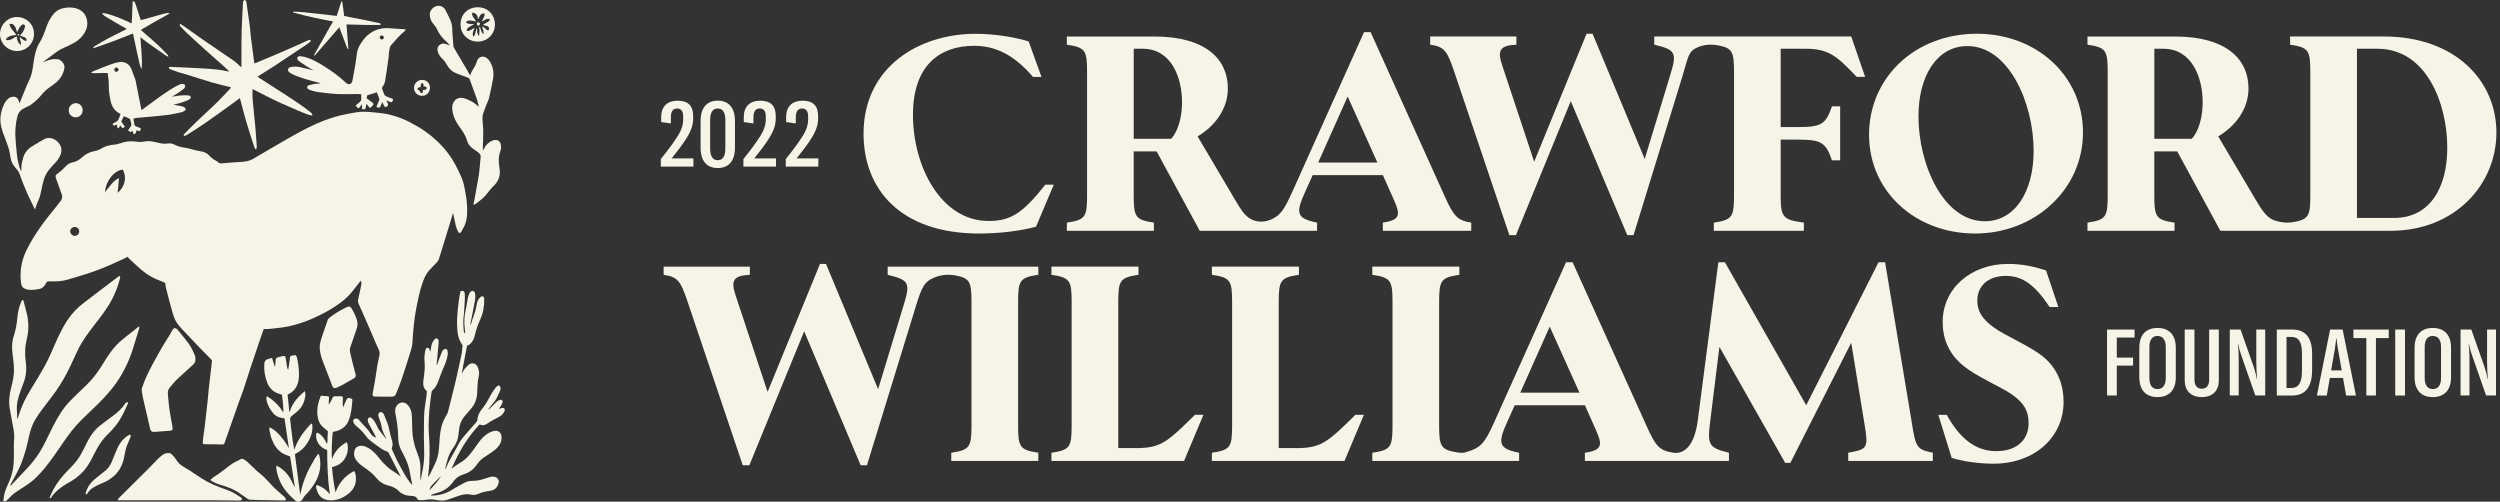
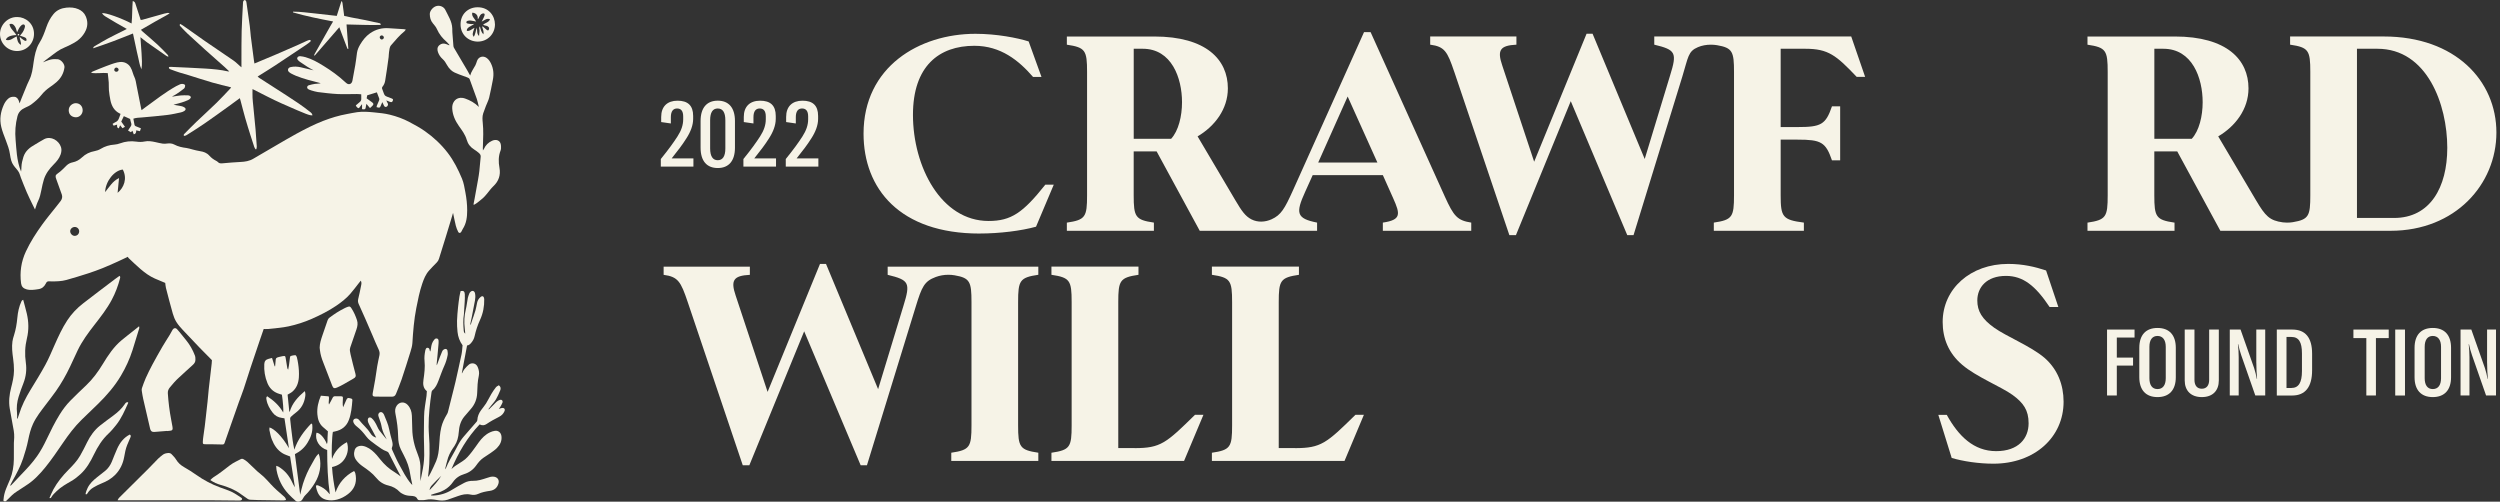
<svg xmlns="http://www.w3.org/2000/svg" width="299" height="60" viewBox="0 0 299 60" fill="none">
  <rect x="0" y="0" width="299" height="60" fill="#333333" stroke="none" />
  <g clip-path="url(#clip0_832_3034)">
    <path d="M117.152 27.929C119.568 27.929 122.145 27.602 123.909 27.113L126.03 22.088H125.02C122.343 25.45 120.94 26.429 118.231 26.429C112.554 26.429 109.19 19.932 109.19 13.734C109.19 7.89 112.322 5.477 116.534 5.477C119.7 5.477 121.853 7.241 123.551 9.2H124.561L123.027 4.956C121.69 4.533 119.207 4.043 116.662 4.043C109.94 4.043 103.28 7.991 103.28 15.988C103.28 22.547 107.589 27.932 117.152 27.932V27.929Z" fill="#F6F3E7" />
    <path d="M138.006 26.623C135.787 26.297 135.589 25.939 135.589 23.359V18.106H138.332L143.489 27.602H157.523V26.623C155.044 26.134 154.944 25.481 156.086 22.967L156.999 20.943H165.388L166.628 23.717C167.475 25.609 167.607 26.297 165.388 26.623V27.602H175.961V26.623C174.298 26.363 173.871 25.873 172.794 23.491L163.923 3.842H163.138L154.621 22.804C153.652 24.946 153.218 25.713 152.079 26.227C151.315 26.571 150.43 26.62 149.683 26.241C148.937 25.863 148.499 25.22 147.766 23.981L143.232 16.311C145.287 15.102 146.853 13.047 146.853 10.568C146.853 7.14 144.273 4.366 138.041 4.366H127.596V5.345C129.815 5.672 130.013 6.029 130.013 8.609V23.363C130.013 25.939 129.818 26.3 127.596 26.627V27.606H138.006V26.627V26.623ZM161.18 11.543L164.739 19.443H157.655L161.18 11.543ZM135.593 5.831H136.669C140.127 5.831 141.37 9.324 141.37 12.227C141.37 13.89 140.947 15.654 140.065 16.602H135.593V5.831Z" fill="#F6F3E7" />
    <path d="M173.926 8.575L180.52 28.123H181.305L187.864 12.099L194.621 28.123H195.371L201.215 9.13C201.923 6.818 201.885 6.137 203.079 5.637C203.565 5.432 204.093 5.345 204.618 5.345H204.642C204.881 5.345 205.121 5.366 205.357 5.404C207.215 5.724 207.388 6.186 207.388 8.606V23.36C207.388 25.936 207.194 26.297 204.972 26.623V27.603H215.743V26.623C213.197 26.297 212.968 25.939 212.968 23.36V16.7H214.993C217.798 16.7 218.354 16.995 219.104 19.179H220.083V12.717H219.104C218.354 14.905 217.798 15.196 214.993 15.196H212.968V5.832H215.923C218.666 5.832 219.611 6.616 222.059 9.193H223.069L221.406 4.363H197.85V5.342C200.43 5.963 200.593 6.29 199.742 9.029L196.708 19.016L190.472 4.036H189.753L183.485 19.342L179.666 7.821C179.044 5.995 179.406 5.439 181.364 5.342V4.363H171.051V5.342C172.78 5.571 173.107 6.158 173.923 8.575H173.926Z" fill="#F6F3E7" />
-     <path d="M236.43 4.036C228.989 4.036 223.538 9.325 223.538 16.113C223.538 22.901 229.086 27.929 236.232 27.929C243.378 27.929 249.125 22.641 249.125 15.852C249.125 9.064 243.58 4.036 236.43 4.036ZM237.378 26.46C232.416 26.46 229.448 19.641 229.448 13.929C229.448 8.967 231.732 5.509 235.291 5.509C240.253 5.509 243.222 12.328 243.222 18.04C243.222 23.002 240.937 26.46 237.378 26.46Z" fill="#F6F3E7" />
    <path d="M85.846 20.096C87.134 20.096 87.901 19.273 87.901 17.662V14.474C87.901 12.863 87.134 12.04 85.846 12.04C84.558 12.04 83.79 12.863 83.79 14.474V17.662C83.79 19.273 84.547 20.096 85.846 20.096ZM84.933 14.373C84.933 13.439 85.245 12.974 85.842 12.974C86.439 12.974 86.752 13.439 86.752 14.384V17.762C86.752 18.696 86.429 19.162 85.842 19.162C85.255 19.162 84.933 18.696 84.933 17.752V14.373Z" fill="#F6F3E7" />
    <path d="M97.877 18.943H95.276C96.033 17.988 96.554 17.321 97.033 16.554C97.533 15.787 97.846 14.977 97.846 14.221V13.866C97.846 12.609 97.2 12.043 95.978 12.043C94.755 12.043 94.023 12.731 94.023 13.988V14.599L95.179 14.766V14.009C95.179 13.307 95.457 12.974 95.922 12.974C96.387 12.974 96.655 13.262 96.655 13.929V14.273C96.655 14.96 96.422 15.616 95.978 16.307C95.478 17.085 94.912 17.863 93.978 19.019V19.929H97.877V18.939V18.943Z" fill="#F6F3E7" />
    <path d="M92.812 18.943H90.211C90.968 17.988 91.489 17.321 91.968 16.554C92.468 15.787 92.78 14.977 92.78 14.221V13.866C92.78 12.609 92.135 12.043 90.912 12.043C89.69 12.043 88.957 12.731 88.957 13.988V14.599L90.114 14.766V14.009C90.114 13.307 90.391 12.974 90.857 12.974C91.322 12.974 91.589 13.262 91.589 13.929V14.273C91.589 14.96 91.357 15.616 90.912 16.307C90.412 17.085 89.846 17.863 88.912 19.019V19.929H92.812V18.939V18.943Z" fill="#F6F3E7" />
    <path d="M135.704 53.592H133.745V36.13C133.745 33.554 133.94 33.193 136.162 32.866V31.887H125.752V32.866C127.971 33.193 128.169 33.55 128.169 36.13V50.884C128.169 53.46 127.975 53.821 125.752 54.148V55.127H141.614L143.93 49.613H142.919C139.461 53.009 138.808 53.596 135.707 53.596L135.704 53.592Z" fill="#F6F3E7" />
    <path d="M154.895 53.592H152.937V36.13C152.937 33.554 153.131 33.193 155.353 32.866V31.887H144.943V32.866C147.162 33.193 147.36 33.55 147.36 36.13V50.884C147.36 53.46 147.166 53.821 144.943 54.148V55.127H160.805L163.121 49.613H162.11C158.652 53.009 157.999 53.596 154.898 53.596L154.895 53.592Z" fill="#F6F3E7" />
-     <path d="M228.691 50.787L225.458 31.366H224.673L216.024 48.467L206.298 31.366H205.513L203.066 50.197C202.708 53.068 201.59 54.353 200.128 54.144C198.465 53.884 198.038 53.394 196.961 51.013L188.083 31.366H187.298L178.781 50.328C177.541 53.072 177.18 53.561 175.093 54.148H174.537C172.319 53.822 172.121 53.464 172.121 50.884V36.13C172.121 33.554 172.315 33.193 174.537 32.867V31.887H164.128V32.867C166.346 33.193 166.544 33.55 166.544 36.13V50.884C166.544 53.46 166.35 53.822 164.128 54.148V55.127H181.687V54.148C179.208 53.658 179.11 53.005 180.249 50.492L181.163 48.467H189.552L190.791 51.242C191.638 53.134 191.77 53.822 189.552 54.148V55.127H206.784V54.148C204.208 53.526 204.208 53.138 204.566 50.165L205.642 41.485L213.507 55.356H214.128L221.406 40.995L223.007 50.787C223.465 53.592 223.364 53.724 221.048 54.148V55.127H231.166V54.148C229.239 53.755 229.142 53.495 228.687 50.787H228.691ZM181.822 46.967L185.347 39.068L188.906 46.967H181.822Z" fill="#F6F3E7" />
    <path d="M244.514 42.79C242.913 41.419 239.975 40.245 238.51 39.2C237.045 38.155 236.486 37.21 236.486 35.936C236.486 34.37 237.597 32.998 239.913 32.998C241.969 32.998 243.437 34.172 245.135 36.721H246.18L244.712 32.349C243.437 31.926 241.969 31.564 240.177 31.564C235.673 31.564 232.343 34.533 232.343 38.516C232.343 40.443 233.027 42.235 234.694 43.641C236.326 45.044 239.396 46.283 240.698 47.231C242.003 48.179 242.621 49.058 242.621 50.627C242.621 52.422 241.413 53.957 238.739 53.957C236.066 53.957 234.236 52.162 232.833 49.617H231.823L233.423 54.773C234.76 55.165 236.621 55.457 238.416 55.457C243.344 55.457 246.805 52.29 246.805 48.047C246.805 46.023 246.087 44.162 244.521 42.794L244.514 42.79Z" fill="#F6F3E7" />
    <path d="M252.003 47.3H253.17V43.724H255.114V42.769H253.17V40.37H255.292V39.415H252.003V47.3Z" fill="#F6F3E7" />
    <path d="M258.038 39.224C256.649 39.224 255.861 40.057 255.861 41.603V45.113C255.861 46.648 256.649 47.492 258.038 47.492C259.427 47.492 260.226 46.658 260.226 45.113V41.603C260.226 40.057 259.437 39.224 258.038 39.224ZM259.024 45.235C259.024 46.068 258.67 46.533 258.035 46.533C257.399 46.533 257.069 46.054 257.069 45.235V41.478C257.069 40.644 257.413 40.179 258.035 40.179C258.656 40.179 259.024 40.644 259.024 41.478V45.235Z" fill="#F6F3E7" />
    <path d="M264.215 45.436C264.215 46.113 263.892 46.492 263.337 46.492C262.781 46.492 262.458 46.113 262.458 45.436V39.415H261.292V45.502C261.292 46.703 262.014 47.492 263.337 47.492C264.66 47.492 265.371 46.703 265.371 45.502V39.415H264.215V45.436Z" fill="#F6F3E7" />
    <path d="M269.858 43.401C269.858 44.068 269.892 44.679 269.948 45.311H269.913C269.823 44.856 269.736 44.443 269.59 44.012L267.969 39.412H266.681V47.301H267.747V42.7C267.747 42.155 267.712 41.7 267.656 41.165H267.691C267.781 41.599 267.868 41.953 268.045 42.464L269.733 47.297H270.92V39.408H269.854V43.398L269.858 43.401Z" fill="#F6F3E7" />
    <path d="M274.16 39.415H272.306V47.304H274.139C275.715 47.304 276.528 46.283 276.528 44.283V42.304C276.528 40.38 275.729 39.415 274.16 39.415ZM275.313 44.391C275.313 45.734 274.924 46.401 274.056 46.401H273.465V40.3H274.056C274.934 40.3 275.313 40.912 275.313 42.266V44.387V44.391Z" fill="#F6F3E7" />
-     <path d="M278.681 39.415L277.104 47.304H278.281L278.649 45.203H280.226L280.594 47.304H281.771L280.181 39.415H278.681ZM278.802 44.3L279.267 41.655C279.323 41.266 279.368 40.898 279.413 40.488H279.448C279.493 40.898 279.538 41.266 279.604 41.655L280.069 44.3H278.802Z" fill="#F6F3E7" />
    <path d="M281.469 40.436H283.014V47.3H284.16V40.436H285.691V39.415H281.469V40.436Z" fill="#F6F3E7" />
    <path d="M287.636 39.415H286.469V47.304H287.636V39.415Z" fill="#F6F3E7" />
    <path d="M290.959 39.224C289.57 39.224 288.781 40.057 288.781 41.603V45.113C288.781 46.648 289.57 47.492 290.959 47.492C292.348 47.492 293.146 46.658 293.146 45.113V41.603C293.146 40.057 292.358 39.224 290.959 39.224ZM291.948 45.235C291.948 46.068 291.594 46.533 290.959 46.533C290.323 46.533 289.993 46.054 289.993 45.235V41.478C289.993 40.644 290.337 40.179 290.959 40.179C291.58 40.179 291.948 40.644 291.948 41.478V45.235Z" fill="#F6F3E7" />
    <path d="M297.459 43.401C297.459 44.068 297.493 44.679 297.549 45.311H297.514C297.424 44.856 297.337 44.443 297.191 44.012L295.57 39.412H294.281V47.301H295.347V42.7C295.347 42.155 295.313 41.7 295.257 41.165H295.292C295.382 41.599 295.469 41.953 295.646 42.464L297.334 47.297H298.521V39.408H297.455V43.398L297.459 43.401Z" fill="#F6F3E7" />
    <path d="M124.183 32.87V31.891H106.165V32.87C108.745 33.492 108.908 33.818 108.058 36.558L105.023 46.544L98.79 31.564H98.072L91.804 46.87L87.985 35.349C87.363 33.523 87.724 32.967 89.683 32.87V31.891H79.37V32.87C81.099 33.099 81.426 33.686 82.242 36.099L88.835 55.648H89.62L96.179 39.624L102.936 55.648H103.686L109.53 36.651C110.249 34.301 110.547 33.637 111.912 33.13C112.395 32.95 112.908 32.863 113.426 32.863C113.676 32.863 113.929 32.884 114.176 32.926C116.016 33.242 116.19 33.714 116.19 36.127V50.881C116.19 53.457 115.995 53.818 113.773 54.145V55.124H124.183V54.145C121.964 53.818 121.766 53.461 121.766 50.881V36.127C121.766 33.551 121.961 33.19 124.183 32.863V32.87Z" fill="#F6F3E7" />
    <path d="M82.933 18.943H80.332C81.089 17.988 81.61 17.321 82.089 16.554C82.589 15.787 82.901 14.977 82.901 14.221V13.866C82.901 12.609 82.255 12.043 81.033 12.043C79.811 12.043 79.078 12.731 79.078 13.988V14.599L80.234 14.766V14.009C80.234 13.307 80.512 12.974 80.978 12.974C81.443 12.974 81.71 13.262 81.71 13.929V14.273C81.71 14.96 81.478 15.616 81.033 16.307C80.533 17.085 79.967 17.863 79.033 19.019V19.929H82.933V18.939V18.943Z" fill="#F6F3E7" />
    <path d="M285.906 27.603C293.674 27.603 298.57 22.023 298.57 15.852C298.57 9.682 293.674 4.363 285.09 4.363H273.896V5.342C276.115 5.668 276.313 6.026 276.313 8.606V23.36C276.313 25.8 276.139 26.252 274.236 26.571C274.031 26.606 273.82 26.623 273.611 26.623H273.49C273.34 26.623 273.188 26.616 273.038 26.596C271.424 26.38 270.931 25.821 269.837 23.981L265.299 16.311C267.354 15.102 268.92 13.047 268.92 10.568C268.92 7.141 266.34 4.366 260.108 4.366H249.663V5.345C251.882 5.672 252.08 6.029 252.08 8.609V23.363C252.08 25.939 251.885 26.3 249.663 26.627V27.606H260.073V26.627C257.854 26.3 257.656 25.943 257.656 23.363V18.109H260.399L265.556 27.606H285.903L285.906 27.603ZM281.893 5.832H284.34C290.281 5.832 292.695 12.488 292.695 17.679C292.695 22.412 290.639 26.068 286.33 26.068H281.893V5.832ZM262.132 16.602H257.66V5.832H258.736C262.194 5.832 263.438 9.325 263.438 12.227C263.438 13.891 263.014 15.655 262.132 16.602Z" fill="#F6F3E7" />
  </g>
  <path d="M43.153 33.566C43.052 33.69 42.986 33.771 42.922 33.853C42.573 34.292 42.243 34.748 41.871 35.168C41.388 35.714 40.812 36.161 40.208 36.571C39.294 37.19 38.314 37.682 37.305 38.128C36.402 38.527 35.47 38.823 34.51 39.033C34.135 39.114 33.754 39.165 33.373 39.212C32.926 39.268 32.476 39.308 32.026 39.348C31.872 39.361 31.717 39.35 31.537 39.35C31.364 39.85 31.193 40.34 31.027 40.831C30.674 41.873 30.318 42.914 29.973 43.958C29.692 44.806 29.433 45.66 29.149 46.506C28.968 47.045 28.755 47.574 28.564 48.109C28.274 48.922 27.99 49.738 27.705 50.552C27.423 51.358 27.139 52.163 26.861 52.971C26.808 53.127 26.732 53.166 26.559 53.16C25.886 53.134 25.212 53.139 24.538 53.13C24.281 53.127 24.251 53.103 24.258 52.838C24.264 52.642 24.288 52.446 24.314 52.251C24.371 51.824 24.436 51.396 24.492 50.968C24.536 50.627 24.572 50.286 24.61 49.944C24.683 49.301 24.758 48.658 24.826 48.014C24.878 47.515 24.912 47.015 24.968 46.516C25.081 45.501 25.203 44.486 25.319 43.472C25.335 43.325 25.339 43.177 25.346 43.074C24.837 42.559 24.35 42.076 23.874 41.582C23.197 40.88 22.523 40.176 21.861 39.461C21.587 39.166 21.314 38.86 21.102 38.52C20.912 38.216 20.77 37.868 20.671 37.522C20.379 36.502 20.116 35.474 19.85 34.447C19.802 34.259 19.793 34.061 19.761 33.837C19.35 33.664 18.934 33.497 18.524 33.316C17.888 33.037 17.334 32.627 16.811 32.182C16.31 31.756 15.841 31.294 15.361 30.845C15.327 30.812 15.318 30.753 15.299 30.711C14.839 30.928 14.442 31.121 14.041 31.301C13.459 31.561 12.878 31.826 12.287 32.063C11.713 32.293 11.131 32.505 10.544 32.695C9.682 32.973 8.817 33.239 7.945 33.482C7.356 33.646 6.743 33.661 6.133 33.653C6.036 33.652 5.937 33.654 5.839 33.647C5.692 33.637 5.596 33.709 5.524 33.826C5.503 33.859 5.489 33.895 5.471 33.929C5.285 34.292 5.017 34.522 4.591 34.584C4.104 34.657 3.625 34.742 3.135 34.593C2.775 34.484 2.569 34.262 2.52 33.886C2.348 32.558 2.528 31.293 3.1 30.07C3.64 28.913 4.328 27.852 5.071 26.825C5.599 26.094 6.183 25.402 6.742 24.693C6.912 24.477 7.087 24.264 7.252 24.042C7.425 23.809 7.49 23.545 7.392 23.263C7.174 22.643 6.955 22.023 6.724 21.408C6.608 21.098 6.604 20.943 6.893 20.752C7.302 20.482 7.616 20.122 7.963 19.789C8.166 19.594 8.415 19.47 8.686 19.417C9.12 19.333 9.487 19.124 9.796 18.831C10.234 18.417 10.736 18.174 11.327 18.07C11.574 18.027 11.827 17.934 12.041 17.804C12.55 17.496 13.091 17.335 13.682 17.295C13.913 17.279 14.149 17.222 14.367 17.142C14.999 16.912 15.641 16.842 16.307 16.938C16.636 16.986 16.962 16.995 17.299 16.922C17.725 16.828 18.158 16.905 18.583 16.996C18.871 17.058 19.156 17.136 19.448 17.177C19.63 17.203 19.822 17.19 20.006 17.165C20.299 17.125 20.588 17.152 20.84 17.286C21.302 17.533 21.795 17.637 22.307 17.7C22.558 17.731 22.801 17.824 23.048 17.883C23.334 17.953 23.618 18.034 23.908 18.076C24.34 18.139 24.73 18.273 25.028 18.607C25.26 18.867 25.532 19.072 25.842 19.23C25.92 19.27 26.002 19.317 26.06 19.381C26.211 19.55 26.396 19.55 26.6 19.533C27.316 19.473 28.031 19.401 28.748 19.371C29.308 19.347 29.841 19.266 30.326 18.967C30.552 18.828 30.784 18.698 31.013 18.564C31.71 18.157 32.406 17.748 33.103 17.344C33.879 16.896 34.648 16.435 35.435 16.008C36.481 15.44 37.539 14.892 38.65 14.461C39.577 14.102 40.529 13.812 41.51 13.635C41.916 13.562 42.32 13.471 42.728 13.415C43.395 13.321 44.06 13.377 44.728 13.441C45.365 13.502 45.998 13.562 46.623 13.717C47.44 13.917 48.223 14.201 48.962 14.593C49.596 14.929 50.231 15.273 50.817 15.685C51.849 16.41 52.767 17.267 53.542 18.273C54.27 19.217 54.794 20.271 55.252 21.361C55.473 21.887 55.555 22.454 55.661 23.015C55.795 23.723 55.874 24.436 55.875 25.152C55.875 25.933 55.791 26.706 55.345 27.387C55.276 27.493 55.231 27.617 55.167 27.727C55.067 27.898 54.888 27.911 54.801 27.735C54.684 27.499 54.579 27.25 54.516 26.996C54.392 26.502 54.3 25.999 54.185 25.458C54.103 25.736 54.031 25.984 53.956 26.231C53.731 26.972 53.507 27.713 53.279 28.453C53.02 29.287 52.755 30.12 52.5 30.955C52.447 31.13 52.361 31.27 52.23 31.4C51.922 31.705 51.624 32.021 51.332 32.342C50.917 32.797 50.693 33.358 50.499 33.928C50.174 34.882 49.982 35.87 49.788 36.856C49.517 38.234 49.407 39.629 49.322 41.028C49.3 41.376 49.198 41.725 49.094 42.062C48.752 43.17 48.404 44.276 48.034 45.375C47.836 45.962 47.59 46.533 47.361 47.108C47.26 47.362 47.106 47.448 46.837 47.445C46.189 47.44 45.541 47.438 44.893 47.435C44.614 47.435 44.523 47.334 44.571 47.062C44.669 46.512 44.779 45.964 44.87 45.414C44.959 44.88 45.023 44.343 45.114 43.81C45.189 43.374 45.285 42.942 45.377 42.509C45.43 42.26 45.401 42.038 45.286 41.799C45.02 41.242 44.789 40.667 44.544 40.099C44.259 39.441 43.979 38.78 43.69 38.123C43.429 37.531 43.154 36.944 42.896 36.35C42.819 36.172 42.786 35.991 42.838 35.781C42.977 35.23 43.084 34.669 43.196 34.111C43.228 33.953 43.264 33.789 43.153 33.565V33.566ZM14.688 20.28C13.662 20.369 12.614 21.684 12.571 22.977C12.821 22.657 13.047 22.351 13.293 22.058C13.541 21.762 13.822 21.498 14.237 21.295C14.176 21.924 14.121 22.494 14.066 23.063C14.811 22.453 15.258 21.368 14.688 20.281L14.688 20.28ZM9.469 27.668C9.475 27.383 9.24 27.148 8.947 27.145C8.655 27.143 8.401 27.373 8.395 27.645C8.388 27.932 8.65 28.21 8.927 28.21C9.237 28.21 9.463 27.983 9.47 27.668H9.469Z" fill="#F6F3E7" />
  <path d="M55.263 44.645C55.352 44.483 55.42 44.305 55.535 44.164C55.7 43.959 55.883 43.762 56.087 43.596C56.363 43.372 56.911 43.384 57.125 43.876C57.274 44.219 57.347 44.579 57.266 44.942C57.115 45.618 57.094 46.302 57.071 46.989C57.047 47.716 56.793 48.369 56.304 48.922C56.043 49.216 55.787 49.515 55.535 49.817C55.087 50.354 54.917 50.996 54.87 51.675C54.827 52.274 54.686 52.838 54.351 53.345C54.221 53.542 54.075 53.73 53.962 53.937C53.822 54.194 53.68 54.458 53.591 54.735C53.451 55.173 53.354 55.624 53.224 56.129C53.282 56.058 53.319 56.031 53.333 55.995C53.616 55.257 54.051 54.598 54.42 53.906C54.638 53.498 54.84 53.08 55.094 52.697C55.309 52.37 55.582 52.081 55.838 51.782C56.228 51.328 56.626 50.879 57.016 50.424C57.055 50.378 57.085 50.309 57.088 50.249C57.109 49.812 57.272 49.428 57.521 49.077C57.72 48.797 57.952 48.537 58.134 48.247C58.363 47.881 58.546 47.486 58.767 47.115C58.933 46.837 59.115 46.568 59.315 46.316C59.4 46.209 59.549 46.152 59.662 46.078C59.91 46.262 59.914 46.484 59.822 46.703C59.669 47.065 59.512 47.429 59.315 47.768C59.163 48.028 58.946 48.25 58.758 48.49C58.646 48.634 58.534 48.779 58.421 48.924C58.438 48.939 58.453 48.953 58.47 48.968C58.662 48.778 58.856 48.59 59.047 48.4C59.173 48.275 59.288 48.136 59.424 48.025C59.529 47.94 59.654 47.867 59.782 47.827C60.01 47.756 60.176 47.934 60.092 48.161C60.028 48.334 59.926 48.495 59.835 48.657C59.793 48.731 59.736 48.799 59.659 48.909C59.808 48.861 59.913 48.813 60.022 48.797C60.318 48.756 60.441 48.931 60.335 49.181C60.203 49.489 59.978 49.706 59.695 49.851C59.176 50.115 58.666 50.387 58.185 50.718C57.95 50.879 57.674 50.921 57.365 50.759C55.886 52.304 54.831 54.128 53.993 56.099C54.138 55.977 54.274 55.842 54.429 55.735C54.713 55.539 55.005 55.355 55.298 55.175C55.77 54.885 56.106 54.457 56.441 54.033C56.734 53.663 56.991 53.266 57.272 52.886C57.632 52.397 58.049 51.966 58.609 51.705C58.793 51.619 58.995 51.551 59.196 51.525C59.604 51.471 59.92 51.745 59.973 52.156C60.048 52.734 59.813 53.2 59.426 53.591C59.207 53.812 58.941 53.991 58.686 54.173C58.406 54.373 58.112 54.552 57.826 54.746C57.47 54.987 57.201 55.314 56.956 55.661C56.595 56.17 56.118 56.52 55.524 56.699C54.967 56.867 54.514 57.162 54.179 57.648C53.909 58.041 53.562 58.36 53.142 58.598C52.876 58.749 52.601 58.87 52.301 58.944C52.046 59.005 51.799 59.101 51.549 59.181C51.551 59.205 51.553 59.228 51.555 59.252C51.635 59.259 51.715 59.273 51.794 59.27C52.618 59.237 53.379 59.014 54.08 58.567C54.544 58.271 55.033 58.016 55.517 57.753C55.843 57.576 56.204 57.498 56.571 57.508C57.147 57.524 57.675 57.343 58.209 57.169C58.496 57.075 58.781 56.962 59.097 57.015C59.523 57.087 59.737 57.418 59.617 57.83C59.469 58.338 59.126 58.626 58.612 58.703C58.114 58.776 57.626 58.865 57.164 59.08C56.881 59.212 56.56 59.214 56.263 59.149C55.744 59.038 55.266 59.156 54.789 59.324C54.371 59.47 53.958 59.629 53.538 59.766C53.115 59.903 52.681 59.884 52.252 59.803C51.814 59.72 51.383 59.677 50.937 59.777C50.672 59.836 50.389 59.818 50.115 59.816C50.05 59.816 49.955 59.753 49.929 59.696C49.772 59.337 49.447 59.32 49.134 59.305C48.815 59.29 48.505 59.248 48.221 59.099C48.073 59.023 47.914 58.944 47.803 58.827C47.431 58.432 46.973 58.187 46.459 58.067C45.854 57.928 45.373 57.611 44.991 57.142C44.536 56.584 43.959 56.174 43.376 55.771C43.082 55.568 42.824 55.327 42.612 55.043C42.335 54.672 42.28 54.25 42.422 53.813C42.503 53.562 42.695 53.411 42.953 53.347C43.245 53.274 43.522 53.338 43.789 53.448C44.304 53.66 44.697 54.032 45.062 54.438C45.207 54.598 45.338 54.772 45.473 54.941C45.963 55.554 46.53 56.077 47.208 56.479C47.463 56.631 47.695 56.821 47.941 56.995C47.795 56.715 47.646 56.432 47.499 56.147C47.165 55.499 46.827 54.854 46.502 54.203C46.438 54.077 46.363 54.02 46.228 53.975C46.018 53.904 45.811 53.8 45.627 53.674C45.181 53.37 44.741 53.055 44.315 52.722C44.115 52.567 43.934 52.377 43.781 52.175C43.466 51.756 43.129 51.364 42.712 51.042C42.526 50.897 42.355 50.733 42.267 50.501C42.182 50.278 42.297 50.089 42.536 50.059C42.71 50.038 42.856 50.109 42.954 50.236C43.367 50.776 43.912 51.201 44.275 51.784C44.483 52.119 44.685 52.252 44.996 52.34C44.718 51.82 44.461 51.315 44.179 50.825C44.068 50.631 43.984 50.434 43.984 50.216C43.984 50.123 44.045 49.989 44.119 49.95C44.194 49.911 44.348 49.929 44.416 49.984C44.559 50.1 44.686 50.245 44.786 50.4C44.919 50.606 45.038 50.825 45.134 51.049C45.268 51.364 45.471 51.625 45.689 51.88C45.867 52.089 46.038 52.303 46.249 52.558C46.181 52.415 46.142 52.312 46.086 52.217C45.844 51.806 45.694 51.367 45.613 50.894C45.557 50.569 45.416 50.258 45.316 49.94C45.286 49.847 45.249 49.753 45.241 49.657C45.228 49.507 45.335 49.342 45.458 49.303C45.61 49.255 45.728 49.318 45.824 49.431C45.862 49.475 45.899 49.526 45.921 49.579C46.151 50.164 46.432 50.728 46.548 51.356C46.632 51.818 46.771 52.27 46.889 52.725C46.957 52.986 47.004 53.249 46.887 53.506C46.824 53.643 46.875 53.749 46.932 53.867C47.194 54.416 47.422 54.983 47.715 55.513C48.165 56.328 48.574 57.172 49.19 57.886C49.214 57.914 49.246 57.938 49.311 57.997C49.296 57.906 49.29 57.858 49.28 57.811C49.21 57.464 49.118 57.121 49.072 56.771C48.963 55.939 48.68 55.169 48.289 54.432C48.169 54.206 48.055 53.977 47.941 53.748C47.697 53.261 47.628 52.735 47.617 52.201C47.598 51.295 47.479 50.4 47.3 49.513C47.229 49.164 47.232 48.834 47.441 48.526C47.765 48.048 48.358 48.002 48.755 48.425C49.097 48.788 49.238 49.233 49.261 49.718C49.284 50.238 49.299 50.759 49.306 51.28C49.319 52.368 49.577 53.399 49.988 54.401C50.226 54.982 50.32 55.584 50.278 56.215C50.249 56.655 50.273 57.099 50.287 57.542C50.351 57.207 50.408 56.87 50.481 56.536C50.628 55.852 50.725 55.161 50.735 54.463C50.746 53.718 50.698 52.971 50.695 52.224C50.691 51.43 50.717 50.636 50.719 49.841C50.721 48.999 50.904 48.181 51.011 47.352C51.035 47.167 51.038 46.98 51.051 46.782C50.605 46.428 50.571 45.934 50.647 45.421C50.757 44.669 50.852 43.918 50.775 43.158C50.733 42.753 50.779 42.359 50.856 41.964C50.862 41.935 50.868 41.906 50.876 41.877C50.934 41.661 51.011 41.576 51.153 41.593C51.322 41.612 51.367 41.745 51.391 41.888C51.399 41.936 51.406 41.983 51.453 42.042C51.472 41.988 51.5 41.935 51.509 41.88C51.561 41.54 51.592 41.194 51.76 40.885C51.816 40.783 51.892 40.691 51.964 40.598C52.044 40.493 52.16 40.46 52.281 40.492C52.418 40.527 52.447 40.661 52.455 40.773C52.466 40.939 52.449 41.108 52.435 41.275C52.401 41.686 52.363 42.098 52.325 42.509C52.294 42.831 52.261 43.154 52.229 43.475C52.223 43.543 52.219 43.61 52.246 43.687C52.369 43.353 52.491 43.02 52.617 42.688C52.693 42.485 52.775 42.285 52.86 42.086C52.895 42.006 52.931 41.913 52.995 41.86C53.071 41.796 53.175 41.734 53.271 41.731C53.394 41.726 53.502 41.812 53.52 41.944C53.542 42.117 53.571 42.299 53.54 42.466C53.456 42.91 53.328 43.34 53.138 43.757C52.873 44.338 52.67 44.947 52.438 45.542C52.274 45.966 52.091 46.378 51.723 46.677C51.664 46.725 51.625 46.822 51.614 46.902C51.411 48.275 51.258 49.65 51.264 51.043C51.267 51.734 51.346 52.418 51.366 53.105C51.39 53.892 51.371 54.68 51.342 55.466C51.325 55.937 51.254 56.406 51.209 56.876C51.204 56.923 51.209 56.971 51.248 57.035C51.334 56.874 51.426 56.716 51.505 56.553C51.731 56.083 51.973 55.619 52.169 55.138C52.409 54.551 52.482 53.924 52.525 53.293C52.574 52.558 52.605 51.82 52.779 51.098C52.91 50.556 53.148 50.062 53.432 49.586C53.487 49.494 53.542 49.397 53.569 49.295C53.812 48.342 54.049 47.387 54.288 46.432C54.352 46.175 54.42 45.918 54.478 45.66C54.722 44.566 54.972 43.473 55.2 42.375C55.273 42.02 55.284 41.654 55.323 41.298C54.972 40.817 54.777 40.275 54.719 39.69C54.676 39.25 54.648 38.806 54.66 38.364C54.675 37.823 54.731 37.284 54.783 36.745C54.826 36.315 54.884 35.886 54.949 35.458C54.983 35.236 55.045 35.018 55.092 34.81C55.43 34.744 55.569 34.84 55.591 35.184C55.611 35.487 55.591 35.793 55.577 36.097C55.559 36.479 55.526 36.86 55.501 37.242C55.493 37.358 55.502 37.478 55.483 37.592C55.374 38.239 55.407 38.886 55.461 39.533C55.472 39.664 55.491 39.782 55.645 39.905C55.622 39.66 55.609 39.461 55.584 39.263C55.489 38.503 55.529 37.755 55.711 37.007C55.822 36.55 55.864 36.076 55.956 35.614C55.994 35.424 56.082 35.244 56.149 35.06C56.159 35.033 56.178 35.008 56.197 34.986C56.296 34.868 56.422 34.764 56.575 34.797C56.73 34.831 56.797 34.981 56.822 35.134C56.866 35.398 56.86 35.662 56.808 35.925C56.68 36.581 56.558 37.238 56.43 37.894C56.379 38.154 56.316 38.411 56.262 38.671C56.249 38.735 56.25 38.801 56.288 38.878C56.334 38.732 56.376 38.584 56.425 38.439C56.569 38.011 56.729 37.588 56.856 37.155C56.947 36.845 56.993 36.522 57.062 36.204C57.118 35.946 57.245 35.725 57.443 35.553C57.538 35.47 57.667 35.37 57.784 35.459C57.862 35.518 57.91 35.659 57.913 35.764C57.933 36.632 57.779 37.464 57.414 38.258C57.126 38.884 56.91 39.535 56.762 40.211C56.697 40.512 56.551 40.781 56.347 41.016C56.216 41.166 56.078 41.301 55.862 41.319C55.651 42.429 55.442 43.527 55.233 44.625L55.266 44.641L55.263 44.645ZM51.375 58.621C51.922 58.06 52.401 57.525 52.776 56.905C52.391 57.268 52.023 57.644 51.662 58.029C51.525 58.177 51.407 58.342 51.375 58.621Z" fill="#F6F3E7" />
  <path d="M2.775 35.857C2.922 36.415 3.077 36.953 3.204 37.496C3.437 38.486 3.46 39.479 3.218 40.474C2.985 41.431 2.947 42.398 3.089 43.375C3.211 44.22 3.11 45.041 2.798 45.841C2.59 46.372 2.394 46.909 2.227 47.454C2.031 48.089 1.959 48.742 2.038 49.41C2.063 49.623 2.042 49.842 2.042 50.057C2.064 50.06 2.084 50.063 2.106 50.066C2.162 49.903 2.223 49.742 2.273 49.577C2.587 48.522 3.086 47.555 3.657 46.618C4.261 45.627 4.877 44.64 5.431 43.621C5.84 42.871 6.165 42.076 6.513 41.295C6.969 40.27 7.432 39.248 8.05 38.309C8.562 37.529 9.203 36.858 9.939 36.288C11.2 35.309 12.475 34.351 13.745 33.386C13.924 33.251 14.109 33.124 14.293 32.993C14.413 33.09 14.38 33.193 14.357 33.282C14.126 34.18 13.803 35.041 13.364 35.862C12.791 36.937 12.045 37.889 11.302 38.844C10.553 39.807 9.826 40.786 9.295 41.891C8.984 42.538 8.691 43.194 8.384 43.842C7.898 44.868 7.337 45.852 6.686 46.781C6.298 47.336 5.873 47.866 5.466 48.408C4.916 49.14 4.34 49.852 3.951 50.692C3.663 51.314 3.503 51.971 3.369 52.638C3.219 53.382 3.003 54.108 2.765 54.828C2.444 55.797 1.962 56.687 1.462 57.569C1.38 57.715 1.307 57.866 1.233 58.016C1.226 58.029 1.236 58.053 1.24 58.089C1.265 58.081 1.293 58.081 1.306 58.066C1.738 57.608 2.162 57.143 2.6 56.692C3.251 56.019 3.888 55.335 4.426 54.568C4.867 53.939 5.232 53.264 5.561 52.57C6.047 51.549 6.544 50.532 7.141 49.57C7.51 48.975 7.93 48.414 8.422 47.915C9.036 47.291 9.672 46.687 10.307 46.084C11.099 45.331 11.737 44.459 12.3 43.53C12.93 42.49 13.599 41.481 14.543 40.692C15.042 40.276 15.56 39.882 16.068 39.477C16.244 39.337 16.418 39.197 16.634 39.022C16.647 39.132 16.674 39.198 16.657 39.252C16.389 40.135 16.125 41.021 15.842 41.9C15.5 42.961 15.035 43.968 14.466 44.928C13.728 46.176 12.788 47.259 11.761 48.272C11.102 48.921 10.428 49.554 9.766 50.2C8.91 51.035 8.199 51.989 7.527 52.973C6.856 53.956 6.189 54.942 5.439 55.869C4.755 56.714 4.015 57.5 3.083 58.081C2.724 58.304 2.383 58.555 2.023 58.776C1.606 59.032 1.269 59.375 0.933 59.721C0.878 59.778 0.818 59.829 0.765 59.887C0.676 59.986 0.563 59.971 0.467 59.927C0.36 59.878 0.424 59.779 0.429 59.692C0.484 58.846 0.88 58.11 1.194 57.351C1.515 56.572 1.643 55.763 1.657 54.93C1.668 54.281 1.656 53.631 1.661 52.982C1.663 52.766 1.688 52.55 1.698 52.334C1.724 51.787 1.604 51.258 1.502 50.725C1.383 50.097 1.264 49.47 1.162 48.839C1.027 48.01 1.121 47.194 1.327 46.385C1.5 45.708 1.667 45.025 1.672 44.324C1.675 43.835 1.635 43.34 1.566 42.856C1.469 42.182 1.396 41.51 1.488 40.834C1.523 40.582 1.6 40.334 1.677 40.091C1.893 39.412 2.008 38.715 2.074 38.008C2.137 37.33 2.272 36.668 2.562 36.045C2.616 35.931 2.648 35.9 2.776 35.855L2.775 35.857Z" fill="#F6F3E7" />
  <path d="M4.187 25.057C4.071 24.826 3.967 24.621 3.868 24.414C3.644 23.945 3.41 23.48 3.204 23.003C2.956 22.427 2.729 21.84 2.499 21.256C2.423 21.065 2.382 20.859 2.294 20.674C2.219 20.518 2.111 20.373 1.998 20.241C1.729 19.926 1.457 19.613 1.345 19.203C1.282 18.968 1.23 18.729 1.198 18.488C1.115 17.87 0.894 17.296 0.674 16.719C0.478 16.206 0.273 15.7 0.147 15.161C-0.067 14.248 0.072 13.393 0.446 12.551C0.578 12.255 0.748 12.004 0.988 11.793C1.204 11.604 1.461 11.554 1.73 11.579C2.008 11.604 2.147 11.811 2.246 12.046C2.278 12.124 2.296 12.209 2.342 12.363C2.439 12.114 2.509 11.926 2.584 11.74C2.805 11.195 3.024 10.65 3.252 10.108C3.397 9.765 3.584 9.438 3.7 9.086C3.816 8.734 3.888 8.362 3.941 7.995C4.054 7.218 4.145 6.437 4.432 5.7C4.509 5.501 4.606 5.306 4.72 5.125C5.082 4.547 5.314 3.917 5.534 3.276C5.732 2.697 6.009 2.148 6.402 1.677C6.799 1.202 7.337 0.975 7.947 0.914C8.434 0.866 8.921 0.899 9.368 1.094C9.756 1.264 10.072 1.524 10.254 1.947C10.496 2.507 10.511 3.052 10.275 3.601C10.095 4.02 9.821 4.377 9.479 4.684C9.11 5.018 8.67 5.231 8.233 5.45C7.909 5.612 7.563 5.732 7.246 5.906C6.956 6.066 6.687 6.267 6.418 6.462C6.077 6.709 5.743 6.969 5.409 7.226C5.325 7.29 5.245 7.361 5.131 7.456C5.473 7.331 5.765 7.189 6.073 7.121C6.336 7.062 6.621 7.059 6.891 7.081C7.29 7.112 7.768 7.661 7.708 8.083C7.608 8.784 7.29 9.343 6.776 9.801C6.521 10.029 6.24 10.23 5.959 10.426C5.576 10.692 5.234 11.001 4.948 11.365C4.61 11.795 4.197 12.146 3.767 12.472C3.543 12.641 3.276 12.759 3.017 12.876C2.557 13.084 2.226 13.379 2.089 13.898C1.843 14.832 1.778 15.774 1.866 16.731C1.921 17.317 1.947 17.906 2.022 18.488C2.11 19.177 2.243 19.86 2.522 20.521C2.532 20.437 2.544 20.353 2.551 20.269C2.558 20.173 2.562 20.076 2.565 19.981C2.576 19.565 2.673 19.171 2.798 18.775C3.028 18.051 3.561 17.636 4.184 17.288C4.56 17.078 4.916 16.83 5.299 16.635C6.097 16.229 7.043 16.808 7.295 17.593C7.389 17.886 7.351 18.194 7.244 18.492C7.077 18.961 6.762 19.325 6.423 19.667C5.911 20.182 5.478 20.749 5.255 21.445C5.124 21.853 5.042 22.278 4.955 22.7C4.86 23.161 4.771 23.619 4.554 24.049C4.402 24.351 4.318 24.687 4.185 25.058L4.187 25.057Z" fill="#F6F3E7" />
  <path d="M30.563 17.853C30.511 17.763 30.444 17.68 30.412 17.584C30.251 17.109 30.096 16.632 29.947 16.154C29.734 15.469 29.517 14.785 29.321 14.095C29.124 13.405 28.951 12.708 28.765 12.014C28.743 11.932 28.715 11.851 28.681 11.741C28.202 12.092 27.744 12.433 27.282 12.765C26.37 13.42 25.462 14.079 24.538 14.717C23.9 15.159 23.245 15.579 22.586 15.989C22.41 16.099 22.239 16.25 22.007 16.254C21.926 16.138 21.995 16.065 22.064 15.995C22.537 15.52 23.003 15.037 23.488 14.574C24.292 13.806 25.119 13.061 25.914 12.284C26.485 11.728 27.02 11.137 27.569 10.56C27.599 10.528 27.617 10.484 27.64 10.447C26.874 10.252 26.119 10.085 25.379 9.868C24.35 9.568 23.332 9.231 22.308 8.913C22.036 8.828 21.758 8.765 21.487 8.678C21.132 8.563 20.778 8.441 20.431 8.306C20.326 8.265 20.174 8.227 20.201 8.028C20.276 8.017 20.351 7.994 20.424 7.997C21.812 8.062 23.199 8.116 24.585 8.202C25.488 8.258 26.392 8.338 27.278 8.542C27.306 8.548 27.336 8.54 27.417 8.536C27.224 8.353 27.061 8.189 26.889 8.037C26.088 7.322 25.281 6.616 24.483 5.899C23.795 5.281 23.11 4.658 22.434 4.027C22.133 3.746 21.853 3.441 21.571 3.14C21.513 3.077 21.424 2.989 21.56 2.86C21.657 2.918 21.768 2.973 21.868 3.044C22.754 3.667 23.632 4.302 24.523 4.917C25.657 5.701 26.806 6.463 27.939 7.249C28.212 7.438 28.446 7.684 28.699 7.902C28.739 7.938 28.782 7.971 28.877 8.049C28.877 7.656 28.876 7.326 28.877 6.995C28.883 5.901 28.872 4.807 28.902 3.713C28.932 2.622 29.003 1.531 29.058 0.44C29.067 0.276 29.047 0.097 29.248 0C29.417 0.03 29.456 0.151 29.478 0.314C29.603 1.238 29.745 2.158 29.87 3.082C29.927 3.511 29.949 3.944 29.999 4.373C30.059 4.89 30.131 5.405 30.199 5.921C30.257 6.369 30.315 6.817 30.375 7.265C30.39 7.381 30.413 7.496 30.431 7.597C31.335 7.218 32.234 6.847 33.128 6.464C33.978 6.1 34.824 5.728 35.67 5.355C36.012 5.204 36.349 5.042 36.689 4.889C36.797 4.842 36.909 4.798 37.023 4.773C37.065 4.764 37.134 4.805 37.164 4.844C37.181 4.865 37.156 4.946 37.126 4.971C36.975 5.097 36.822 5.222 36.658 5.331C35.407 6.169 34.157 7.008 32.899 7.836C32.249 8.263 31.584 8.667 30.926 9.082C30.893 9.102 30.864 9.128 30.813 9.167C30.892 9.227 30.955 9.283 31.025 9.328C32.109 10.026 33.194 10.723 34.279 11.421C35.232 12.033 36.176 12.66 37.064 13.366C37.14 13.427 37.221 13.489 37.28 13.566C37.326 13.625 37.342 13.708 37.376 13.794C37.023 13.814 36.808 13.75 33.7 12.377C32.508 11.85 31.359 11.226 30.2 10.651C30.2 10.991 30.188 11.341 30.204 11.691C30.218 12.025 30.262 12.357 30.294 12.69C30.385 13.629 30.482 14.569 30.566 15.51C30.625 16.176 30.669 16.844 30.71 17.512C30.717 17.62 30.678 17.731 30.66 17.841C30.627 17.846 30.595 17.851 30.562 17.855L30.563 17.853Z" fill="#F6F3E7" />
  <path d="M57.274 12.793C57.182 12.429 57.128 12.119 57.025 11.825C56.753 11.046 56.46 10.274 56.18 9.498C56.125 9.347 55.996 9.299 55.869 9.251C55.547 9.13 55.22 9.022 54.901 8.896C54.554 8.76 54.193 8.633 53.92 8.369C53.74 8.195 53.573 7.99 53.456 7.769C53.315 7.503 53.161 7.262 52.937 7.061C52.684 6.834 52.493 6.561 52.382 6.237C52.276 5.925 52.282 5.633 52.551 5.399C52.809 5.176 53.101 5.164 53.406 5.287C53.511 5.329 53.616 5.376 53.72 5.42L53.756 5.373C53.64 5.247 53.535 5.109 53.407 4.998C52.914 4.574 52.521 4.084 52.257 3.481C52.145 3.226 51.951 3 51.768 2.784C51.495 2.463 51.41 2.084 51.403 1.688C51.397 1.292 51.791 0.842 52.17 0.732C52.643 0.593 53.094 0.838 53.257 1.174C53.601 1.886 54.06 2.557 54.09 3.388C54.096 3.546 54.09 3.704 54.101 3.861C54.141 4.419 54.181 4.978 54.231 5.535C54.239 5.627 54.295 5.718 54.343 5.8C54.871 6.698 55.404 7.593 55.93 8.492C56.032 8.666 56.115 8.853 56.234 9.033C56.355 8.569 56.648 8.208 56.859 7.805C56.946 7.641 56.989 7.455 57.053 7.28C57.237 6.783 57.775 6.621 58.206 6.932C58.445 7.104 58.601 7.341 58.726 7.602C59.027 8.23 59.079 8.886 58.944 9.561C58.802 10.265 58.678 10.973 58.506 11.669C58.419 12.019 58.242 12.346 58.112 12.685C57.999 12.978 57.885 13.27 57.788 13.569C57.671 13.933 57.699 14.314 57.737 14.684C57.833 15.598 57.788 16.512 57.759 17.425C57.753 17.61 57.734 17.793 57.757 17.993C57.797 17.933 57.847 17.877 57.876 17.812C58.075 17.358 58.411 17.036 58.855 16.833C59.32 16.62 59.89 16.748 59.92 17.447C59.928 17.631 59.935 17.832 59.87 17.998C59.601 18.684 59.607 19.369 59.738 20.085C59.892 20.934 59.65 21.672 59 22.277C58.714 22.541 58.495 22.876 58.24 23.174C58.087 23.353 57.936 23.536 57.762 23.692C57.514 23.913 57.246 24.115 56.982 24.318C56.892 24.387 56.785 24.433 56.687 24.49C56.667 24.479 56.648 24.466 56.628 24.455C56.674 24.218 56.722 23.981 56.766 23.743C56.904 22.989 57.043 22.235 57.175 21.481C57.235 21.142 57.292 20.802 57.329 20.461C57.392 19.89 57.436 19.318 57.491 18.747C57.512 18.533 57.39 18.391 57.245 18.271C57.079 18.134 56.906 18 56.722 17.888C56.27 17.614 55.966 17.224 55.822 16.725C55.64 16.095 55.252 15.59 54.884 15.068C54.448 14.448 54.136 13.776 54.088 13.003C54.068 12.679 54.126 12.375 54.322 12.109C54.621 11.701 55.127 11.606 55.629 11.785C56.222 11.997 56.774 12.291 57.276 12.793L57.274 12.793Z" fill="#F6F3E7" />
  <path d="M48.535 3.535C48.471 3.621 48.438 3.688 48.386 3.73C47.781 4.225 47.281 4.821 46.773 5.409C46.57 5.644 46.578 5.959 46.527 6.246C46.493 6.437 46.506 6.636 46.481 6.83C46.42 7.307 46.352 7.783 46.282 8.26C46.214 8.725 46.145 9.192 46.066 9.656C46.022 9.909 45.93 10.15 45.761 10.351C45.682 10.446 45.672 10.54 45.712 10.649C45.716 10.658 45.721 10.666 45.726 10.675C46.069 11.592 45.889 11.398 46.803 11.758C46.999 11.835 47.039 11.881 46.989 12.022C46.92 12.217 46.832 12.258 46.631 12.18C46.507 12.133 46.386 12.082 46.196 12.007C46.28 12.173 46.335 12.273 46.381 12.376C46.468 12.579 46.299 12.818 46.085 12.787C46.029 12.779 45.967 12.715 45.935 12.662C45.863 12.534 45.809 12.397 45.725 12.215C45.661 12.362 45.61 12.472 45.566 12.583C45.437 12.907 45.414 12.918 45.039 12.816C45.049 12.756 45.05 12.687 45.074 12.629C45.16 12.42 45.258 12.216 45.34 12.006C45.366 11.939 45.378 11.85 45.355 11.784C45.27 11.534 45.169 11.289 45.073 11.043C44.691 11.161 44.331 11.272 43.919 11.4C43.902 11.484 43.876 11.624 43.85 11.76C44.082 11.93 44.298 12.081 44.508 12.241C44.698 12.387 44.705 12.484 44.544 12.652C44.452 12.748 44.35 12.835 44.252 12.927C44.166 12.825 44.08 12.724 43.994 12.623C43.95 12.571 43.907 12.518 43.823 12.416C43.791 12.571 43.764 12.66 43.757 12.75C43.729 13.061 43.644 13.123 43.302 13.053V12.453C43.156 12.641 43.04 12.791 42.922 12.942C42.74 12.914 42.652 12.803 42.552 12.608C42.694 12.486 42.843 12.345 43.006 12.222C43.154 12.11 43.22 11.976 43.208 11.791C43.197 11.636 43.205 11.479 43.205 11.281C43.033 11.268 42.865 11.245 42.695 11.245C41.917 11.245 41.138 11.284 40.362 11.246C39.577 11.207 38.795 11.105 38.014 11.01C37.743 10.977 37.48 10.882 37.215 10.81C37.13 10.787 37.047 10.754 36.967 10.717C36.85 10.662 36.735 10.592 36.734 10.445C36.734 10.308 36.842 10.225 36.952 10.193C37.186 10.125 37.426 10.068 37.667 10.034C37.89 10.003 38.118 10.008 38.355 9.966C38.313 9.949 38.272 9.927 38.227 9.915C37.282 9.674 36.336 9.44 35.428 9.08C35.209 8.993 35 8.881 34.789 8.776C34.728 8.745 34.672 8.704 34.619 8.66C34.499 8.562 34.406 8.446 34.453 8.279C34.498 8.117 34.638 8.052 34.784 8.02C35.174 7.933 35.568 7.958 35.955 8.044C36.453 8.154 36.948 8.279 37.51 8.412C37.235 8.259 37.008 8.145 36.795 8.01C36.479 7.811 36.172 7.599 35.862 7.39C35.806 7.351 35.75 7.307 35.703 7.257C35.611 7.158 35.495 7.055 35.56 6.902C35.629 6.742 35.794 6.714 35.937 6.725C36.142 6.741 36.347 6.784 36.545 6.84C37.32 7.06 38.01 7.459 38.691 7.878C39.625 8.451 40.509 9.09 41.309 9.84C41.337 9.867 41.37 9.889 41.399 9.916C41.704 10.202 42.066 10.066 42.147 9.663C42.273 9.036 42.387 8.409 42.492 7.778C42.571 7.303 42.629 6.824 42.692 6.346C42.741 5.977 42.888 5.642 43.074 5.33C43.383 4.81 43.752 4.334 44.253 3.985C44.922 3.519 45.67 3.317 46.486 3.373C47.095 3.415 47.704 3.451 48.313 3.491C48.369 3.495 48.424 3.512 48.532 3.532L48.535 3.535ZM45.649 4.726C45.768 4.735 45.912 4.608 45.913 4.494C45.913 4.371 45.795 4.242 45.672 4.234C45.553 4.225 45.43 4.321 45.416 4.432C45.4 4.566 45.519 4.718 45.649 4.727V4.726Z" fill="#F6F3E7" />
  <path d="M34.021 50.03C33.894 50.01 33.798 49.994 33.702 49.98C33.252 49.919 32.889 49.719 32.609 49.351C32.253 48.882 31.964 48.387 31.872 47.796C31.851 47.663 31.807 47.523 31.953 47.389C32.733 47.896 33.406 48.508 33.874 49.341C33.926 49.145 33.841 48.005 33.717 47.203C33.548 47.15 33.367 47.104 33.196 47.036C32.617 46.808 32.22 46.39 31.985 45.819C31.685 45.09 31.563 44.333 31.608 43.539C31.629 43.183 31.794 43.008 32.109 42.923C32.248 42.885 32.387 42.849 32.536 42.809C32.648 43.166 32.749 43.49 32.85 43.813C32.868 43.812 32.886 43.81 32.905 43.809C32.924 43.601 32.95 43.394 32.961 43.185C32.981 42.828 33.005 42.791 33.346 42.699C33.489 42.661 33.633 42.623 33.778 42.601C34.115 42.55 34.125 42.563 34.176 42.89C34.234 43.26 34.294 43.628 34.356 43.997C34.368 44.069 34.397 44.139 34.466 44.215C34.499 44.036 34.538 43.858 34.562 43.679C34.606 43.368 34.637 43.055 34.682 42.744C34.691 42.683 34.729 42.589 34.773 42.576C34.951 42.525 35.136 42.476 35.318 42.478C35.381 42.478 35.476 42.618 35.5 42.711C35.569 42.966 35.616 43.228 35.657 43.49C35.741 44.036 35.782 44.587 35.744 45.14C35.698 45.8 35.485 46.393 34.974 46.838C34.807 46.983 34.598 47.077 34.397 47.201C34.463 47.862 34.53 48.542 34.599 49.222C34.616 49.23 34.633 49.238 34.651 49.246C34.946 48.205 35.644 47.472 36.45 46.777C36.549 47.02 36.533 47.235 36.501 47.444C36.384 48.203 36.052 48.841 35.429 49.314C35.203 49.486 34.985 49.67 34.776 49.864C34.724 49.913 34.694 50.019 34.7 50.096C34.728 50.439 34.77 50.781 34.811 51.123C34.867 51.601 34.921 52.08 34.987 52.557C35.043 52.963 35.114 53.367 35.202 53.782C35.608 52.558 36.354 51.565 37.22 50.657C37.375 50.7 37.348 50.813 37.355 50.905C37.42 51.657 37.166 52.319 36.783 52.944C36.419 53.539 35.92 53.988 35.272 54.316C35.48 55.92 35.689 57.526 35.902 59.168C36.015 58.715 36.1 58.285 36.232 57.869C36.368 57.439 36.53 57.014 36.714 56.603C36.895 56.199 37.102 55.806 37.328 55.427C37.555 55.045 37.725 54.621 38.1 54.257C38.154 54.414 38.203 54.516 38.225 54.624C38.446 55.725 38.249 56.756 37.683 57.72C37.357 58.275 36.972 58.781 36.51 59.232C36.358 59.38 36.261 59.584 36.143 59.765C35.996 59.991 35.569 60.085 35.367 59.907C35.065 59.642 34.769 59.367 34.496 59.074C33.745 58.269 33.28 57.314 33.076 56.234C33.048 56.084 33.05 55.929 33.033 55.712C33.171 55.762 33.252 55.778 33.32 55.818C34.05 56.26 34.579 56.88 34.933 57.653C35.031 57.866 35.134 58.078 35.273 58.282C35.077 57.033 34.882 55.783 34.696 54.595C34.368 54.46 34.082 54.377 33.832 54.232C33.174 53.848 32.776 53.236 32.508 52.547C32.37 52.192 32.305 51.809 32.221 51.435C32.2 51.34 32.231 51.232 32.239 51.123C32.757 51.271 33.698 52.093 34.558 53.605C34.381 52.423 34.203 51.242 34.023 50.033L34.021 50.03Z" fill="#F6F3E7" />
  <path d="M14.064 59.831C14.157 59.582 14.34 59.442 14.496 59.287C15.575 58.209 16.663 57.14 17.743 56.063C18.139 55.667 18.518 55.251 18.914 54.856C19.081 54.689 19.272 54.548 19.457 54.401C19.641 54.253 19.862 54.204 20.091 54.183C20.256 54.169 20.413 54.203 20.526 54.327C20.712 54.527 20.915 54.722 21.054 54.954C21.291 55.346 21.603 55.632 22 55.859C22.512 56.151 23.013 56.466 23.494 56.807C24.375 57.431 25.317 57.928 26.33 58.299C26.8 58.472 27.283 58.623 27.733 58.84C28.129 59.03 28.492 59.291 28.861 59.533C29.006 59.63 28.974 59.792 28.803 59.842C28.711 59.869 28.608 59.866 28.51 59.864C27.506 59.855 26.503 59.837 25.5 59.834C23.971 59.829 22.444 59.834 20.916 59.834C19.537 59.834 18.159 59.834 16.78 59.834C15.887 59.834 14.994 59.834 14.063 59.834L14.064 59.831Z" fill="#F6F3E7" />
  <path d="M19.993 51.537C19.494 51.577 18.997 51.612 18.499 51.657C18.227 51.68 18.036 51.62 17.949 51.252C17.669 50.078 17.398 48.902 17.131 47.724C17.057 47.399 17.006 47.068 16.956 46.738C16.94 46.635 16.942 46.518 16.976 46.422C17.118 46.016 17.257 45.607 17.433 45.215C17.674 44.679 17.935 44.15 18.212 43.631C18.602 42.905 19.006 42.186 19.42 41.472C19.7 40.989 20.01 40.523 20.302 40.045C20.41 39.87 20.504 39.687 20.605 39.507C20.629 39.465 20.65 39.419 20.681 39.382C20.818 39.218 21.015 39.196 21.16 39.353C21.36 39.569 21.543 39.802 21.729 40.031C21.905 40.244 22.076 40.459 22.249 40.673C22.705 41.234 23.061 41.855 23.313 42.53C23.372 42.689 23.377 42.877 23.372 43.05C23.367 43.297 23.243 43.483 23.051 43.651C22.49 44.143 21.956 44.663 21.4 45.16C21.003 45.516 20.66 45.916 20.323 46.327C20.149 46.538 20.052 46.753 20.073 47.049C20.145 48.099 20.269 49.142 20.47 50.175C20.528 50.472 20.577 50.771 20.633 51.069C20.693 51.399 20.597 51.517 20.258 51.527C20.17 51.53 20.082 51.545 19.994 51.555C19.994 51.55 19.993 51.544 19.992 51.538L19.993 51.537Z" fill="#F6F3E7" />
  <path d="M20.625 11.558C20.945 11.51 21.264 11.447 21.587 11.417C21.87 11.39 22.156 11.395 22.441 11.401C22.599 11.405 22.755 11.446 22.834 11.614C22.782 11.823 22.62 11.91 22.447 11.99C21.98 12.207 21.484 12.332 20.99 12.46C20.918 12.479 20.847 12.504 20.753 12.534C21.083 12.589 21.382 12.633 21.678 12.694C21.802 12.719 21.925 12.766 22.035 12.829C22.244 12.947 22.253 13.142 22.052 13.27C21.929 13.347 21.788 13.408 21.646 13.439C21.117 13.551 20.589 13.679 20.053 13.743C19.028 13.866 17.998 13.959 16.969 14.048C16.636 14.077 16.3 14.07 15.95 14.193C15.993 14.431 16.037 14.668 16.081 14.904C16.104 15.025 16.181 15.081 16.295 15.12C16.48 15.182 16.657 15.264 16.855 15.346C16.814 15.465 16.777 15.57 16.735 15.691C16.571 15.654 16.433 15.622 16.29 15.59C16.305 15.877 16.208 16.035 15.998 16.064C15.951 15.934 15.901 15.799 15.843 15.64C15.781 15.695 15.728 15.742 15.65 15.809C15.553 15.753 15.447 15.691 15.315 15.614C15.41 15.464 15.484 15.327 15.578 15.205C15.699 15.046 15.765 14.895 15.679 14.689C15.617 14.538 15.598 14.367 15.566 14.23C15.307 14.114 15.076 14.011 14.81 13.892C14.71 14.102 14.604 14.326 14.502 14.54C14.652 14.752 14.788 14.944 14.946 15.166C14.833 15.229 14.746 15.278 14.648 15.332C14.549 15.209 14.465 15.106 14.367 14.984C14.306 15.124 14.258 15.237 14.211 15.348C14.036 15.328 13.968 15.18 14.007 14.903C13.87 14.946 13.746 14.985 13.593 15.032C13.555 14.972 13.512 14.905 13.46 14.821C13.593 14.738 13.693 14.653 13.809 14.608C14.064 14.508 14.179 14.306 14.258 14.066C14.301 13.936 14.351 13.809 14.419 13.62C14.412 13.617 14.367 13.597 14.323 13.575C13.652 13.248 13.342 12.664 13.202 11.971C13.124 11.586 13.065 11.195 13.027 10.805C12.997 10.495 13.027 10.181 13.006 9.871C12.98 9.499 12.928 9.129 12.887 8.744C12.237 8.676 11.59 8.825 10.89 8.711C10.973 8.639 11.012 8.585 11.065 8.563C11.6 8.343 12.134 8.117 12.677 7.913C13.117 7.747 13.562 7.577 14.018 7.468C14.489 7.355 14.959 7.388 15.354 7.736C15.546 7.904 15.663 8.119 15.757 8.346C15.874 8.632 15.935 8.932 16.075 9.217C16.227 9.526 16.267 9.895 16.337 10.241C16.522 11.147 16.697 12.055 16.876 12.962C16.888 13.019 16.905 13.074 16.932 13.175C17.106 13.044 17.256 12.928 17.41 12.816C18.603 11.947 19.767 11.036 21.059 10.311C21.212 10.225 21.373 10.151 21.535 10.083C21.606 10.053 21.686 10.04 21.764 10.035C21.954 10.025 22.146 10.109 22.146 10.236C22.146 10.358 22.095 10.521 22.006 10.594C21.71 10.836 21.391 11.051 21.074 11.265C20.93 11.363 20.768 11.437 20.614 11.521C20.619 11.534 20.623 11.547 20.627 11.559L20.625 11.558ZM13.901 8.079C13.771 8.085 13.658 8.22 13.663 8.363C13.668 8.489 13.781 8.585 13.925 8.583C14.068 8.581 14.191 8.459 14.186 8.322C14.181 8.197 14.035 8.073 13.901 8.079Z" fill="#F6F3E7" />
  <path d="M38.232 41.586C38.239 41.083 38.392 40.616 38.548 40.15C38.757 39.526 38.978 38.907 39.19 38.283C39.233 38.157 39.303 38.071 39.411 37.988C39.974 37.555 40.572 37.181 41.206 36.863C41.328 36.801 41.454 36.743 41.584 36.7C41.826 36.619 41.886 36.648 42.025 36.859C42.318 37.306 42.531 37.789 42.698 38.295C42.819 38.664 42.758 39.029 42.635 39.388C42.387 40.111 42.137 40.834 41.89 41.557C41.795 41.833 41.868 42.112 41.926 42.373C42.1 43.157 42.312 43.934 42.513 44.713C42.592 45.02 42.538 45.132 42.266 45.283C41.853 45.512 41.452 45.759 41.04 45.988C40.801 46.121 40.553 46.242 40.302 46.353C39.989 46.492 39.852 46.439 39.731 46.126C39.369 45.192 39.022 44.253 38.651 43.322C38.471 42.872 38.331 42.415 38.272 41.935C38.258 41.818 38.244 41.701 38.231 41.585L38.232 41.586Z" fill="#F6F3E7" />
  <path d="M39.132 53.822C38.191 53.546 37.624 52.612 37.855 51.751C38.276 51.786 38.78 52.331 39.103 53.116C39.201 52.846 39.158 52.586 39.173 52.331C39.187 52.076 39.201 51.822 39.215 51.582C39.014 51.408 38.813 51.239 38.616 51.064C38.166 50.664 38.004 50.13 37.958 49.56C37.896 48.79 38.063 48.055 38.379 47.325C38.681 47.35 38.983 47.376 39.308 47.404C39.422 47.71 39.247 48.023 39.346 48.384C39.502 48.1 39.65 47.862 39.765 47.61C39.832 47.464 39.916 47.387 40.073 47.389C40.329 47.391 40.584 47.393 40.84 47.398C40.957 47.402 41.019 47.464 41.013 47.588C41.004 47.775 40.993 47.961 40.989 48.147C40.985 48.329 40.989 48.511 41.034 48.71C41.143 48.463 41.26 48.22 41.36 47.97C41.517 47.577 41.584 47.544 41.992 47.664C42.108 47.699 42.152 47.757 42.143 47.876C42.08 48.67 42.011 49.465 41.729 50.218C41.44 50.993 40.862 51.437 40.059 51.601C39.973 51.618 39.889 51.639 39.812 51.656C39.703 52.178 39.626 54.246 39.709 54.891C40.028 53.986 40.623 53.334 41.494 52.883C41.702 53.563 41.616 54.195 41.283 54.778C40.944 55.37 40.4 55.716 39.712 55.856C39.772 56.889 39.932 57.89 40.131 58.892C40.527 57.742 41.275 56.91 42.345 56.331C42.493 56.49 42.524 56.697 42.549 56.893C42.666 57.802 42.353 58.535 41.623 59.092C41.226 59.394 40.794 59.628 40.312 59.751C39.899 59.855 39.48 59.877 39.056 59.781C38.553 59.668 38.213 59.367 38.005 58.913C37.916 58.719 37.858 58.508 37.809 58.298C37.753 58.056 37.844 57.975 38.068 58.066C38.541 58.255 38.959 58.526 39.279 58.931C39.327 58.991 39.373 59.052 39.447 59.106C39.192 57.356 39.136 55.6 39.132 53.822Z" fill="#F6F3E7" />
  <path d="M25.151 57.415C25.296 57.284 25.389 57.168 25.509 57.095C26.217 56.661 26.856 56.137 27.514 55.637C27.91 55.336 28.38 55.132 28.822 54.897C28.889 54.862 29.006 54.861 29.072 54.897C29.251 54.994 29.432 55.1 29.581 55.237C29.98 55.601 30.358 55.99 30.756 56.356C31.008 56.589 31.296 56.785 31.543 57.022C31.835 57.3 32.104 57.602 32.376 57.9C32.843 58.41 33.363 58.862 33.887 59.31C34.028 59.431 34.173 59.551 34.21 59.795C34.109 59.814 34.009 59.85 33.911 59.85C32.889 59.839 31.867 59.823 30.846 59.806C30.531 59.8 30.216 59.789 29.902 59.768C29.81 59.761 29.71 59.726 29.634 59.675C29.355 59.491 29.079 59.3 28.811 59.1C28.079 58.557 27.249 58.233 26.38 57.99C25.964 57.873 25.569 57.703 25.151 57.416V57.415Z" fill="#F6F3E7" />
  <path d="M15.324 48.105C15.324 48.154 15.333 48.186 15.322 48.21C14.911 49.123 14.518 50.049 13.884 50.839C13.602 51.191 13.312 51.542 12.983 51.849C12.213 52.567 11.679 53.434 11.224 54.374C10.815 55.222 10.347 56.046 9.639 56.698C9.298 57.011 8.939 57.298 8.535 57.532C7.923 57.885 7.303 58.231 6.788 58.728C6.54 58.967 6.284 59.199 6.117 59.508C6.077 59.581 6.071 59.577 5.908 59.573C6.07 59.218 6.206 58.86 6.388 58.528C6.865 57.66 7.487 56.899 8.181 56.198C8.701 55.672 9.213 55.14 9.584 54.497C9.884 53.978 10.15 53.441 10.415 52.904C10.799 52.127 11.289 51.433 11.971 50.892C12.495 50.477 13.038 50.087 13.573 49.687C14.082 49.308 14.547 48.888 14.906 48.359C14.996 48.224 15.084 48.066 15.323 48.106L15.324 48.105Z" fill="#F6F3E7" />
  <path d="M15.166 3.463C14.688 3.191 14.26 2.953 13.838 2.706C13.414 2.458 12.992 2.203 12.572 1.947C12.423 1.856 12.299 1.74 12.208 1.573C12.623 1.495 14.458 2.145 15.737 2.81C15.831 1.916 15.796 1.029 15.874 0.128C16.081 0.164 16.148 0.292 16.198 0.448C16.405 1.091 16.615 1.734 16.828 2.39C16.918 2.376 16.985 2.374 17.048 2.357C17.91 2.116 18.772 1.871 19.634 1.631C19.776 1.591 19.922 1.561 20.067 1.54C20.116 1.532 20.169 1.564 20.295 1.599C19.694 1.978 19.109 2.25 18.558 2.58C18.003 2.912 17.439 3.228 16.852 3.567C16.933 3.649 16.988 3.713 17.052 3.769C17.652 4.294 18.264 4.807 18.85 5.346C19.263 5.724 19.645 6.137 20.037 6.538C20.085 6.588 20.11 6.663 20.146 6.726C20.131 6.744 20.116 6.761 20.103 6.779C20.021 6.74 19.932 6.71 19.859 6.659C19.092 6.125 18.325 5.592 17.564 5.05C17.318 4.875 17.088 4.676 16.795 4.444C16.844 5.131 16.897 5.761 16.931 6.391C16.967 7.02 17.016 7.652 16.923 8.287C16.699 7.843 16.646 7.358 16.531 6.891C16.415 6.423 16.321 5.95 16.219 5.479C16.115 5.001 16.013 4.522 15.903 4.006C15.096 4.323 14.317 4.642 13.53 4.937C12.755 5.228 11.97 5.494 11.144 5.777C11.169 5.578 11.285 5.543 11.366 5.496C11.874 5.195 12.38 4.888 12.9 4.61C13.525 4.277 14.164 3.972 14.798 3.654C14.902 3.602 15.006 3.546 15.167 3.463H15.166Z" fill="#F6F3E7" />
  <path d="M39.841 2.567C38.219 2.26 36.622 1.941 35.056 1.488C35.048 1.486 35.05 1.453 35.042 1.393C35.919 1.392 36.78 1.517 37.642 1.605C38.511 1.693 39.379 1.799 40.276 1.901C40.464 1.309 40.645 0.734 40.827 0.159C40.849 0.157 40.873 0.155 40.895 0.154C40.919 0.228 40.953 0.299 40.963 0.375C41.033 0.88 41.097 1.387 41.165 1.905C41.467 1.97 41.763 2.037 42.061 2.096C42.62 2.204 43.182 2.302 43.742 2.415C44.263 2.519 44.781 2.635 45.298 2.754C45.396 2.776 45.553 2.764 45.527 2.98C44.17 3.023 42.817 2.947 41.444 2.925C41.518 3.918 41.589 4.884 41.662 5.854C41.52 5.864 41.522 5.745 41.495 5.676C41.236 5.006 40.984 4.334 40.731 3.662C40.686 3.543 40.643 3.424 40.582 3.259C39.583 4.41 38.606 5.536 37.613 6.682C37.543 6.538 37.628 6.461 37.668 6.386C37.886 5.989 38.112 5.597 38.335 5.203C38.732 4.5 39.128 3.796 39.526 3.095C39.623 2.924 39.726 2.759 39.84 2.568L39.841 2.567Z" fill="#F6F3E7" />
  <path d="M2.089 2.037C3.011 2.039 4.078 2.778 4.067 4.067C4.058 5.186 3.192 6.095 2.05 6.103C0.917 6.111 -0.001 5.187 5.52545e-07 4.061C5.52545e-07 2.997 0.908 2 2.089 2.037ZM1.956 4.196C1.242 4.217 0.808 4.416 0.702 4.766C1.225 4.939 1.57 4.531 1.993 4.352C2.066 4.741 2.092 5.131 2.5 5.368C2.545 5.005 2.357 4.723 2.352 4.409C2.436 4.461 2.482 4.536 2.547 4.587C2.685 4.693 2.827 4.796 2.979 4.88C3.024 4.906 3.149 4.886 3.16 4.856C3.185 4.794 3.18 4.703 3.151 4.639C3.085 4.492 2.934 4.45 2.794 4.402C2.67 4.36 2.546 4.319 2.389 4.266C2.471 4.167 2.519 4.107 2.568 4.049C2.771 3.813 2.9 3.541 2.975 3.24C3.007 3.11 2.977 2.984 2.868 2.933C2.801 2.902 2.668 2.936 2.605 2.988C2.487 3.085 2.383 3.207 2.301 3.337C2.206 3.489 2.14 3.66 2.041 3.862C1.954 3.532 1.888 3.244 1.68 3.023C1.535 2.868 1.372 2.787 1.131 2.896C1.22 3.434 1.684 3.733 1.957 4.195L1.956 4.196Z" fill="#F6F3E7" />
  <path d="M57.113 4.977C55.991 4.949 55.123 4.136 55.084 3.003C55.04 1.716 55.961 0.885 57.094 0.869C58.451 0.849 59.19 1.888 59.198 2.914C59.205 3.997 58.364 4.985 57.113 4.977ZM57.666 3.207C57.686 3.19 57.708 3.173 57.728 3.156C57.792 3.21 57.856 3.263 57.918 3.317C58.015 3.401 58.107 3.49 58.207 3.568C58.276 3.622 58.373 3.688 58.438 3.591C58.486 3.519 58.512 3.399 58.484 3.322C58.456 3.24 58.365 3.165 58.284 3.123C58.191 3.075 58.076 3.072 57.973 3.043C57.914 3.026 57.859 2.998 57.777 2.963C58.048 2.713 58.457 2.693 58.609 2.304C58.185 2.12 57.927 2.463 57.606 2.587C57.63 2.512 57.676 2.464 57.703 2.406C57.794 2.213 57.906 2.023 57.956 1.818C58.001 1.637 57.892 1.569 57.709 1.619C57.482 1.682 57.398 1.877 57.301 2.059C57.279 2.101 57.272 2.153 57.247 2.192C57.226 2.224 57.188 2.246 57.138 2.287C57.194 1.847 56.914 1.53 56.483 1.516C56.376 1.962 56.775 2.204 56.939 2.582C56.845 2.56 56.791 2.543 56.735 2.534C56.455 2.488 56.176 2.391 55.893 2.506C55.84 2.528 55.772 2.59 55.768 2.639C55.764 2.691 55.819 2.784 55.864 2.797C56.023 2.839 56.188 2.863 56.352 2.876C56.471 2.885 56.594 2.864 56.714 2.857C56.544 3.001 56.354 3.077 56.185 3.185C56.012 3.297 55.809 3.407 55.835 3.691C56.209 3.76 56.434 3.453 56.749 3.329C56.49 4.047 56.481 4.135 56.652 4.404C56.88 4.091 56.872 3.704 57.033 3.314C57.101 3.68 56.99 4.024 57.295 4.303C57.316 4.073 57.322 3.887 57.351 3.705C57.379 3.536 57.233 3.353 57.396 3.161C57.488 3.506 57.547 3.834 57.81 4.109C57.902 3.763 57.743 3.49 57.666 3.205L57.666 3.207Z" fill="#F6F3E7" />
  <path d="M10.229 59.098C10.27 58.842 10.364 58.6 10.476 58.364C10.729 57.835 11.145 57.449 11.594 57.091C11.925 56.827 12.264 56.576 12.59 56.306C12.937 56.019 13.188 55.654 13.364 55.241C13.586 54.716 13.777 54.177 14.015 53.659C14.34 52.948 14.794 52.34 15.524 51.97C15.673 52.062 15.658 52.182 15.595 52.321C15.463 52.617 15.334 52.915 15.213 53.216C15.027 53.674 14.94 54.157 14.854 54.642C14.71 55.456 14.37 56.181 13.791 56.775C13.324 57.254 12.755 57.578 12.132 57.822C11.795 57.954 11.473 58.127 11.159 58.309C10.868 58.479 10.633 58.72 10.454 59.01C10.406 59.089 10.363 59.166 10.231 59.097L10.229 59.098Z" fill="#F6F3E7" />
  <path d="M9.888 13.193C9.89 13.645 9.518 14.038 9.068 14.027C8.597 14.014 8.224 13.717 8.22 13.194C8.215 12.646 8.7 12.339 9.061 12.341C9.542 12.342 9.885 12.694 9.888 13.193Z" fill="#F6F3E7" />
-   <path d="M50.468 11.453C49.965 11.477 49.539 11.064 49.515 10.563C49.487 9.997 49.952 9.541 50.51 9.555C51.092 9.569 51.434 10.021 51.424 10.508C51.411 11.14 50.897 11.488 50.468 11.453ZM50.597 10.769C50.688 10.759 50.779 10.76 50.862 10.734C50.974 10.698 51.053 10.603 51.024 10.49C51.007 10.427 50.911 10.37 50.839 10.338C50.784 10.314 50.71 10.333 50.64 10.333C50.672 10.158 50.684 10.004 50.503 9.923C50.24 10.013 50.378 10.267 50.298 10.427C50.228 10.433 50.161 10.42 50.115 10.445C50.036 10.489 49.973 10.557 49.903 10.615C49.957 10.675 50.002 10.765 50.069 10.789C50.155 10.819 50.197 10.857 50.222 10.94C50.263 11.073 50.343 11.163 50.535 11.142C50.553 11.03 50.573 10.912 50.597 10.769Z" fill="#F6F3E7" />
  <path d="M2.142 4.251C2.104 4.14 2.098 4.064 2.213 4.055C2.241 4.052 2.293 4.089 2.297 4.114C2.318 4.224 2.238 4.239 2.142 4.251Z" fill="#F6F3E7" />
-   <path d="M57.152 3.072C57.119 3.025 57.041 2.96 57.026 2.882C57.006 2.785 57.052 2.687 57.177 2.671C57.302 2.655 57.391 2.731 57.396 2.852C57.401 2.97 57.317 3.065 57.152 3.072Z" fill="#F6F3E7" />
  <defs>
    <clipPath id="clip0_832_3034">
      <rect width="219.537" height="51.809" fill="white" transform="translate(79.033 3.842)" />
    </clipPath>
  </defs>
</svg>